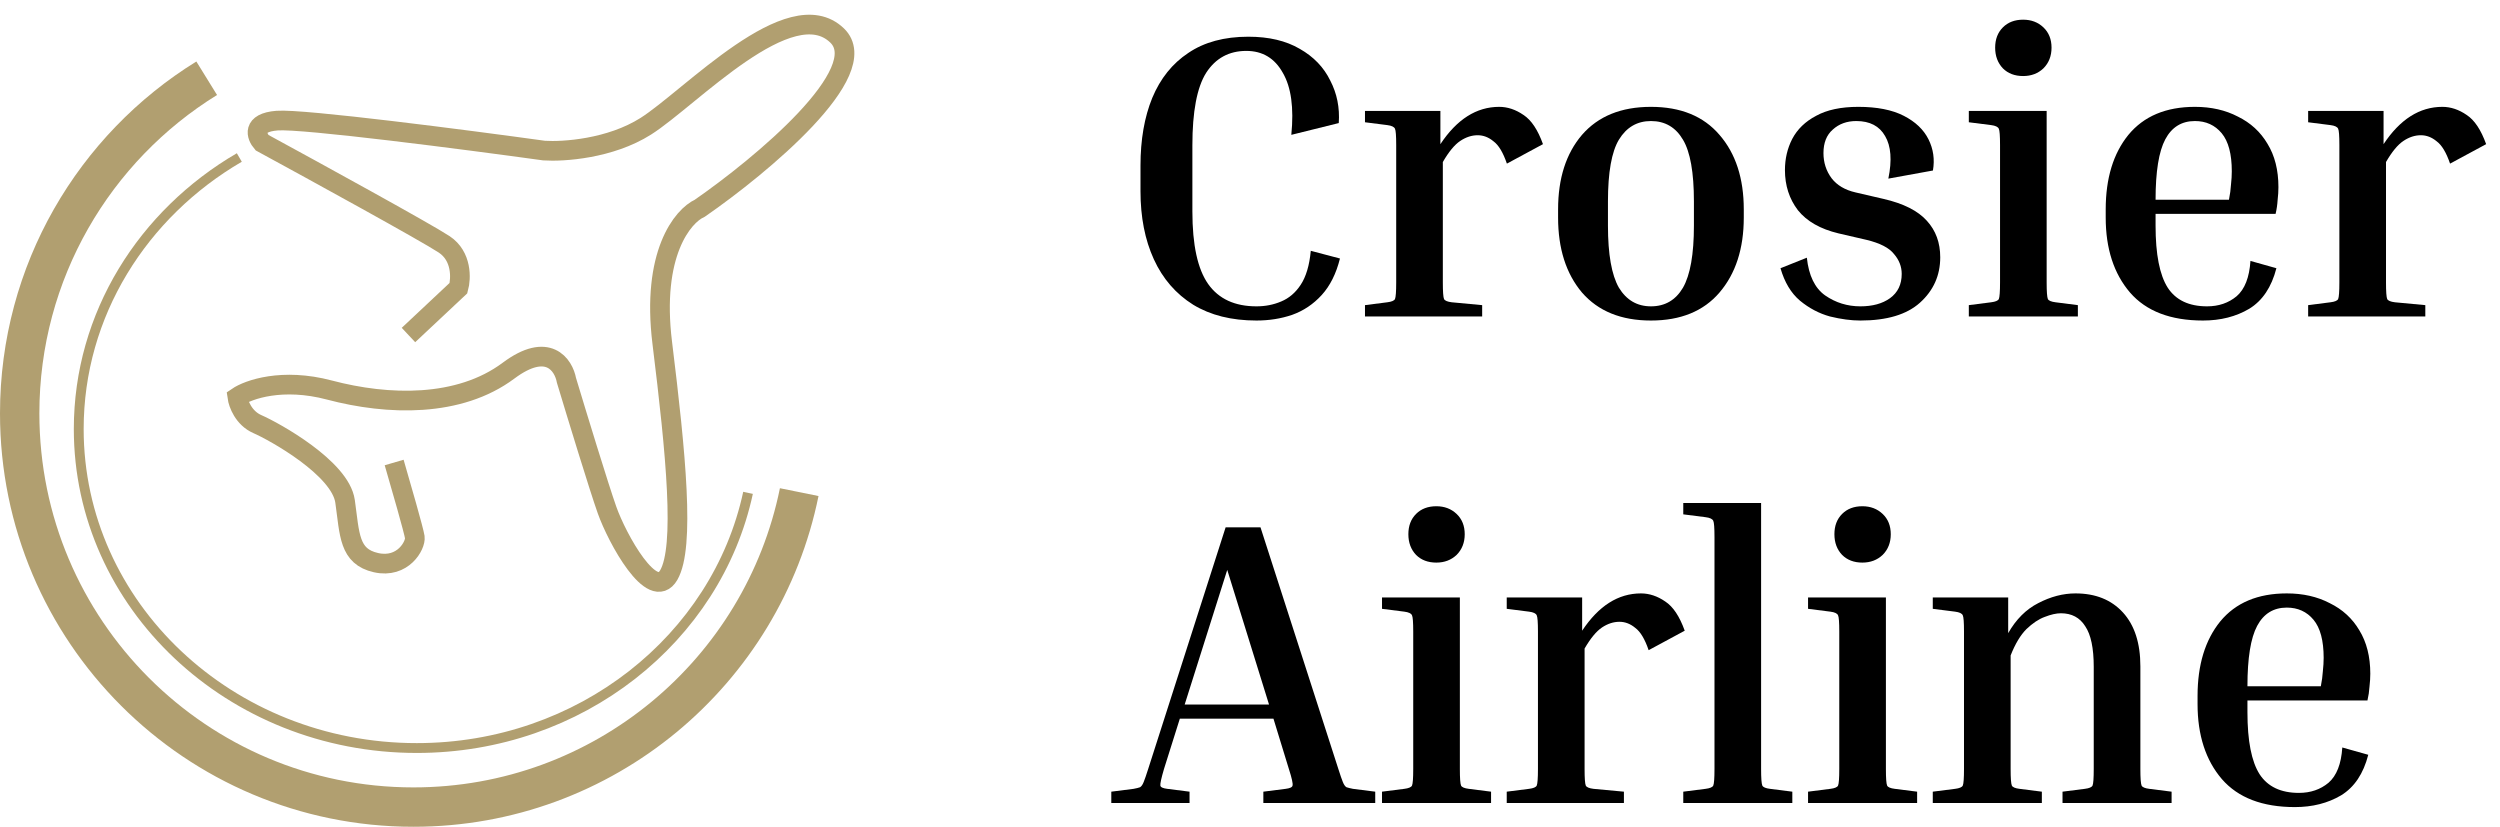
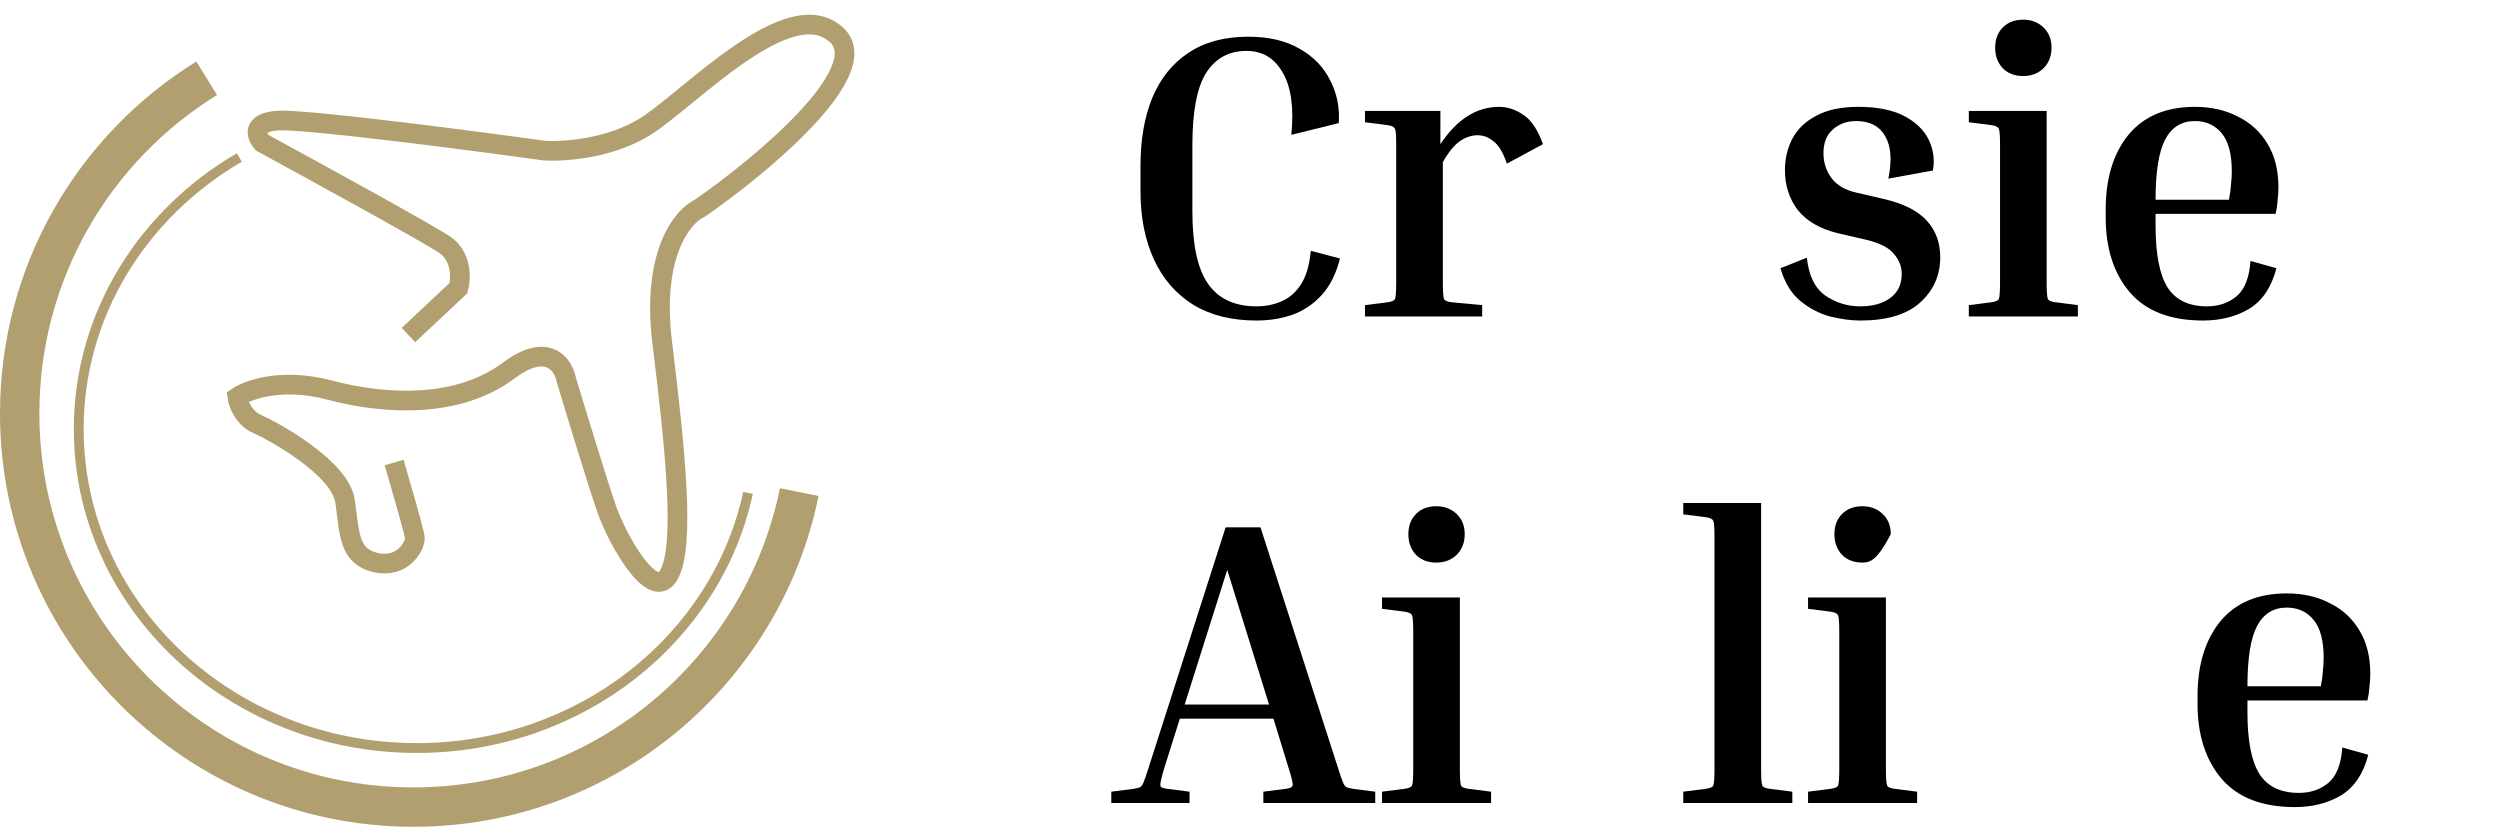
<svg xmlns="http://www.w3.org/2000/svg" width="127" height="42" viewBox="0 0 127 42" fill="none">
  <path d="M20.75 17.019L23.289 14.637C23.425 14.146 23.47 13.014 22.564 12.413C21.657 11.813 16.017 8.719 13.311 7.247C13.024 6.917 12.777 6.23 14.077 6.127C15.377 6.025 23.661 7.099 27.641 7.65C28.608 7.715 30.996 7.56 32.806 6.414C35.068 4.981 40.147 -0.491 42.525 1.803C44.427 3.638 38.668 8.418 35.55 10.578C34.682 10.97 33.084 12.889 33.643 17.422C34.341 23.09 34.798 27.779 33.974 29.211C33.149 30.642 31.35 27.356 30.838 25.911C30.428 24.755 29.293 21.038 28.777 19.324C28.632 18.535 27.839 17.332 25.832 18.83C23.324 20.702 19.717 20.605 16.73 19.813C14.34 19.18 12.619 19.787 12.057 20.17C12.103 20.5 12.372 21.238 13.072 21.544C13.948 21.926 17.29 23.78 17.529 25.466C17.767 27.152 17.72 28.271 19.099 28.582C20.477 28.893 21.128 27.688 21.072 27.291C21.028 26.974 20.354 24.628 20.023 23.495" stroke="#B19F70" />
  <path d="M10.5 3.975C4.799 7.498 1 13.806 1 21C1 32.046 9.954 41 21 41C30.676 41 38.747 34.129 40.6 25" stroke="#B19F70" stroke-width="2" />
  <path d="M12.157 8C7.262 10.855 4 15.966 4 21.795C4 30.745 11.688 38 21.172 38C29.479 38 36.409 32.433 38 25.036" stroke="#B19F70" stroke-width="0.5" />
  <path d="M63.828 16.283C62.564 16.283 61.493 16.015 60.614 15.48C59.736 14.931 59.069 14.162 58.616 13.173C58.163 12.184 57.937 11.031 57.937 9.713V8.415C57.937 7.097 58.136 5.95 58.534 4.975C58.946 3.987 59.557 3.225 60.367 2.689C61.177 2.14 62.193 1.865 63.416 1.865C64.459 1.865 65.331 2.071 66.031 2.483C66.732 2.881 67.247 3.417 67.576 4.09C67.919 4.749 68.064 5.47 68.009 6.252L65.599 6.85C65.736 5.476 65.592 4.426 65.166 3.698C64.754 2.957 64.136 2.586 63.312 2.586C62.434 2.586 61.754 2.957 61.273 3.698C60.806 4.44 60.573 5.669 60.573 7.385V10.742C60.573 12.445 60.841 13.674 61.376 14.43C61.912 15.185 62.729 15.562 63.828 15.562C64.281 15.562 64.699 15.48 65.084 15.315C65.482 15.15 65.812 14.869 66.073 14.471C66.347 14.059 66.519 13.482 66.588 12.741L68.07 13.132C67.878 13.901 67.569 14.519 67.144 14.986C66.718 15.453 66.217 15.789 65.64 15.995C65.077 16.187 64.473 16.283 63.828 16.283Z" fill="black" />
  <path d="M69.341 6.211V5.634H73.172V7.323C74.01 6.06 75.005 5.428 76.159 5.428C76.584 5.428 76.996 5.566 77.394 5.84C77.793 6.101 78.122 6.596 78.383 7.323L76.55 8.312C76.358 7.749 76.131 7.371 75.87 7.179C75.623 6.973 75.355 6.87 75.067 6.87C74.765 6.87 74.47 6.966 74.181 7.159C73.893 7.351 73.598 7.708 73.296 8.23V14.347C73.296 14.814 73.316 15.095 73.357 15.192C73.399 15.274 73.529 15.329 73.749 15.356L75.294 15.501V16.077H69.341V15.501L70.474 15.356C70.694 15.329 70.824 15.274 70.865 15.192C70.906 15.095 70.927 14.814 70.927 14.347V7.365C70.927 6.898 70.906 6.623 70.865 6.541C70.824 6.445 70.694 6.383 70.474 6.355L69.341 6.211Z" fill="black" />
-   <path d="M88.584 10.639V11.052C88.584 12.631 88.172 13.901 87.349 14.862C86.538 15.809 85.378 16.283 83.868 16.283C82.357 16.283 81.19 15.809 80.366 14.862C79.556 13.901 79.151 12.631 79.151 11.052V10.639C79.151 9.06 79.556 7.797 80.366 6.85C81.19 5.902 82.357 5.428 83.868 5.428C85.378 5.428 86.538 5.902 87.349 6.85C88.172 7.797 88.584 9.06 88.584 10.639ZM86.051 10.228C86.051 8.758 85.865 7.715 85.495 7.097C85.124 6.465 84.582 6.149 83.868 6.149C83.167 6.149 82.625 6.465 82.24 7.097C81.87 7.715 81.684 8.758 81.684 10.228V11.463C81.684 12.919 81.87 13.969 82.24 14.615C82.625 15.246 83.167 15.562 83.868 15.562C84.582 15.562 85.124 15.246 85.495 14.615C85.865 13.969 86.051 12.919 86.051 11.463V10.228Z" fill="black" />
  <path d="M94.816 12.184L93.394 11.855C92.474 11.635 91.788 11.244 91.335 10.681C90.895 10.104 90.675 9.424 90.675 8.642C90.675 8.065 90.799 7.536 91.046 7.056C91.307 6.561 91.712 6.17 92.261 5.882C92.811 5.579 93.525 5.428 94.403 5.428C95.351 5.428 96.12 5.579 96.71 5.882C97.301 6.184 97.72 6.582 97.967 7.076C98.214 7.571 98.29 8.099 98.193 8.662L95.928 9.074C96.12 8.14 96.065 7.42 95.763 6.911C95.475 6.403 94.987 6.149 94.3 6.149C93.82 6.149 93.422 6.294 93.106 6.582C92.79 6.857 92.632 7.255 92.632 7.777C92.632 8.257 92.769 8.683 93.044 9.054C93.319 9.411 93.724 9.651 94.259 9.774L95.681 10.104C96.697 10.338 97.431 10.708 97.885 11.216C98.338 11.711 98.564 12.329 98.564 13.07C98.564 13.99 98.221 14.759 97.534 15.377C96.862 15.981 95.852 16.283 94.507 16.283C94.04 16.283 93.525 16.215 92.962 16.077C92.412 15.926 91.904 15.658 91.438 15.274C90.984 14.889 90.655 14.34 90.449 13.626L91.788 13.091C91.884 13.997 92.193 14.635 92.715 15.006C93.25 15.377 93.847 15.562 94.507 15.562C95.124 15.562 95.626 15.425 96.01 15.15C96.408 14.862 96.607 14.45 96.607 13.915C96.607 13.544 96.477 13.207 96.216 12.905C95.969 12.589 95.502 12.349 94.816 12.184Z" fill="black" />
  <path d="M102.776 3.863C102.35 3.863 102.007 3.733 101.746 3.472C101.485 3.197 101.354 2.847 101.354 2.421C101.354 1.996 101.485 1.652 101.746 1.391C102.007 1.13 102.35 1 102.776 1C103.188 1 103.531 1.13 103.806 1.391C104.08 1.652 104.218 1.996 104.218 2.421C104.218 2.847 104.08 3.197 103.806 3.472C103.531 3.733 103.188 3.863 102.776 3.863ZM100.016 6.211V5.634H103.97V14.347C103.97 14.814 103.991 15.095 104.032 15.192C104.073 15.274 104.204 15.329 104.423 15.356L105.556 15.501V16.077H100.016V15.501L101.149 15.356C101.368 15.329 101.499 15.274 101.54 15.192C101.581 15.095 101.602 14.814 101.602 14.347V7.365C101.602 6.898 101.581 6.623 101.54 6.541C101.499 6.445 101.368 6.383 101.149 6.355L100.016 6.211Z" fill="black" />
  <path d="M115.641 13.626C115.394 14.587 114.934 15.274 114.261 15.686C113.588 16.084 112.806 16.283 111.913 16.283C110.265 16.283 109.029 15.809 108.206 14.862C107.382 13.901 106.97 12.631 106.97 11.052V10.639C106.97 9.06 107.354 7.797 108.123 6.85C108.906 5.902 110.032 5.428 111.501 5.428C112.325 5.428 113.053 5.593 113.684 5.923C114.33 6.239 114.831 6.699 115.188 7.303C115.559 7.907 115.744 8.642 115.744 9.507C115.744 9.713 115.73 9.932 115.703 10.166C115.689 10.399 115.655 10.633 115.6 10.866H109.503V11.463C109.503 12.919 109.709 13.969 110.121 14.615C110.533 15.246 111.199 15.562 112.119 15.562C112.709 15.562 113.211 15.391 113.623 15.047C114.035 14.69 114.268 14.093 114.323 13.255L115.641 13.626ZM111.501 6.149C110.828 6.149 110.327 6.458 109.997 7.076C109.668 7.694 109.503 8.717 109.503 10.145H113.231C113.286 9.871 113.321 9.617 113.334 9.383C113.362 9.136 113.375 8.909 113.375 8.703C113.375 7.825 113.204 7.179 112.861 6.767C112.517 6.355 112.064 6.149 111.501 6.149Z" fill="black" />
-   <path d="M117.254 6.211V5.634H121.085V7.323C121.923 6.06 122.918 5.428 124.072 5.428C124.497 5.428 124.909 5.566 125.307 5.84C125.706 6.101 126.035 6.596 126.296 7.323L124.463 8.312C124.271 7.749 124.044 7.371 123.783 7.179C123.536 6.973 123.268 6.87 122.98 6.87C122.678 6.87 122.383 6.966 122.094 7.159C121.806 7.351 121.511 7.708 121.209 8.23V14.347C121.209 14.814 121.229 15.095 121.27 15.192C121.312 15.274 121.442 15.329 121.662 15.356L123.206 15.501V16.077H117.254V15.501L118.387 15.356C118.606 15.329 118.737 15.274 118.778 15.192C118.819 15.095 118.84 14.814 118.84 14.347V7.365C118.84 6.898 118.819 6.623 118.778 6.541C118.737 6.445 118.606 6.383 118.387 6.355L117.254 6.211Z" fill="black" />
  <path d="M60.429 40.217V40.794H56.454V40.217L57.587 40.073C57.737 40.046 57.847 40.018 57.916 39.991C57.985 39.95 58.047 39.86 58.101 39.723C58.156 39.586 58.232 39.366 58.328 39.064L62.262 26.788H64.033L67.988 39.064C68.084 39.366 68.16 39.586 68.215 39.723C68.27 39.86 68.331 39.95 68.4 39.991C68.482 40.018 68.592 40.046 68.73 40.073L69.862 40.217V40.794H64.178V40.217L65.311 40.073C65.53 40.046 65.647 39.991 65.661 39.908C65.688 39.812 65.626 39.531 65.475 39.064L64.692 36.51H59.935L59.131 39.064C58.994 39.531 58.932 39.812 58.946 39.908C58.96 39.991 59.076 40.046 59.296 40.073L60.429 40.217ZM60.182 35.789H64.466L62.344 28.951L60.182 35.789Z" fill="black" />
  <path d="M72.966 28.58C72.54 28.58 72.197 28.449 71.936 28.189C71.675 27.914 71.545 27.564 71.545 27.138C71.545 26.712 71.675 26.369 71.936 26.108C72.197 25.847 72.54 25.717 72.966 25.717C73.378 25.717 73.721 25.847 73.996 26.108C74.27 26.369 74.408 26.712 74.408 27.138C74.408 27.564 74.27 27.914 73.996 28.189C73.721 28.449 73.378 28.58 72.966 28.58ZM70.206 30.928V30.351H74.161V39.064C74.161 39.531 74.181 39.812 74.222 39.908C74.263 39.991 74.394 40.046 74.614 40.073L75.746 40.217V40.794H70.206V40.217L71.339 40.073C71.558 40.046 71.689 39.991 71.73 39.908C71.771 39.812 71.792 39.531 71.792 39.064V32.081C71.792 31.614 71.771 31.34 71.73 31.258C71.689 31.161 71.558 31.1 71.339 31.072L70.206 30.928Z" fill="black" />
-   <path d="M76.542 30.928V30.351H80.373V32.04C81.211 30.777 82.206 30.145 83.36 30.145C83.785 30.145 84.197 30.282 84.596 30.557C84.994 30.818 85.323 31.312 85.584 32.04L83.751 33.029C83.559 32.466 83.332 32.088 83.071 31.896C82.824 31.69 82.556 31.587 82.268 31.587C81.966 31.587 81.671 31.683 81.382 31.875C81.094 32.068 80.799 32.425 80.497 32.946V39.064C80.497 39.531 80.517 39.812 80.558 39.908C80.6 39.991 80.73 40.046 80.95 40.073L82.495 40.217V40.794H76.542V40.217L77.675 40.073C77.894 40.046 78.025 39.991 78.066 39.908C78.107 39.812 78.128 39.531 78.128 39.064V32.081C78.128 31.614 78.107 31.34 78.066 31.258C78.025 31.161 77.894 31.1 77.675 31.072L76.542 30.928Z" fill="black" />
  <path d="M85.51 26.129V25.552H89.464V39.064C89.464 39.531 89.485 39.812 89.526 39.908C89.567 39.991 89.698 40.046 89.918 40.073L91.05 40.217V40.794H85.51V40.217L86.642 40.073C86.862 40.046 86.993 39.991 87.034 39.908C87.075 39.812 87.096 39.531 87.096 39.064V27.282C87.096 26.815 87.075 26.541 87.034 26.458C86.993 26.362 86.862 26.3 86.642 26.273L85.51 26.129Z" fill="black" />
-   <path d="M94.609 28.58C94.183 28.58 93.84 28.449 93.579 28.189C93.318 27.914 93.188 27.564 93.188 27.138C93.188 26.712 93.318 26.369 93.579 26.108C93.84 25.847 94.183 25.717 94.609 25.717C95.021 25.717 95.364 25.847 95.639 26.108C95.914 26.369 96.051 26.712 96.051 27.138C96.051 27.564 95.914 27.914 95.639 28.189C95.364 28.449 95.021 28.58 94.609 28.58ZM91.849 30.928V30.351H95.804V39.064C95.804 39.531 95.824 39.812 95.866 39.908C95.907 39.991 96.037 40.046 96.257 40.073L97.39 40.217V40.794H91.849V40.217L92.982 40.073C93.202 40.046 93.332 39.991 93.373 39.908C93.415 39.812 93.435 39.531 93.435 39.064V32.081C93.435 31.614 93.415 31.34 93.373 31.258C93.332 31.161 93.202 31.1 92.982 31.072L91.849 30.928Z" fill="black" />
-   <path d="M110.317 40.217V40.794H104.776V40.217L105.909 40.073C106.129 40.046 106.259 39.991 106.301 39.908C106.342 39.812 106.362 39.531 106.362 39.064V33.873C106.362 32.926 106.218 32.239 105.93 31.814C105.655 31.374 105.243 31.154 104.694 31.154C104.461 31.154 104.186 31.216 103.87 31.34C103.568 31.45 103.259 31.656 102.943 31.958C102.641 32.26 102.373 32.706 102.14 33.297V39.064C102.14 39.531 102.161 39.812 102.202 39.908C102.243 39.991 102.373 40.046 102.593 40.073L103.726 40.217V40.794H98.185V40.217L99.318 40.073C99.538 40.046 99.668 39.991 99.709 39.908C99.751 39.812 99.771 39.531 99.771 39.064V32.081C99.771 31.614 99.751 31.34 99.709 31.258C99.668 31.161 99.538 31.1 99.318 31.072L98.185 30.928V30.351H102.016V32.164C102.415 31.463 102.923 30.955 103.541 30.64C104.172 30.31 104.804 30.145 105.435 30.145C106.452 30.145 107.255 30.468 107.845 31.113C108.436 31.759 108.731 32.672 108.731 33.853V39.064C108.731 39.531 108.752 39.812 108.793 39.908C108.834 39.991 108.965 40.046 109.184 40.073L110.317 40.217Z" fill="black" />
+   <path d="M94.609 28.58C94.183 28.58 93.84 28.449 93.579 28.189C93.318 27.914 93.188 27.564 93.188 27.138C93.188 26.712 93.318 26.369 93.579 26.108C93.84 25.847 94.183 25.717 94.609 25.717C95.021 25.717 95.364 25.847 95.639 26.108C95.914 26.369 96.051 26.712 96.051 27.138C95.364 28.449 95.021 28.58 94.609 28.58ZM91.849 30.928V30.351H95.804V39.064C95.804 39.531 95.824 39.812 95.866 39.908C95.907 39.991 96.037 40.046 96.257 40.073L97.39 40.217V40.794H91.849V40.217L92.982 40.073C93.202 40.046 93.332 39.991 93.373 39.908C93.415 39.812 93.435 39.531 93.435 39.064V32.081C93.435 31.614 93.415 31.34 93.373 31.258C93.332 31.161 93.202 31.1 92.982 31.072L91.849 30.928Z" fill="black" />
  <path d="M120.308 38.343C120.061 39.304 119.601 39.991 118.928 40.403C118.255 40.801 117.472 41 116.58 41C114.932 41 113.696 40.526 112.872 39.579C112.048 38.618 111.636 37.347 111.636 35.768V35.356C111.636 33.777 112.021 32.514 112.79 31.566C113.572 30.619 114.698 30.145 116.168 30.145C116.992 30.145 117.719 30.31 118.351 30.64C118.996 30.955 119.498 31.415 119.855 32.02C120.225 32.624 120.411 33.358 120.411 34.224C120.411 34.429 120.397 34.649 120.37 34.883C120.356 35.116 120.321 35.349 120.267 35.583H114.17V36.18C114.17 37.636 114.376 38.686 114.788 39.332C115.2 39.963 115.866 40.279 116.786 40.279C117.376 40.279 117.877 40.107 118.289 39.764C118.701 39.407 118.935 38.81 118.989 37.972L120.308 38.343ZM116.168 30.866C115.495 30.866 114.994 31.175 114.664 31.793C114.334 32.411 114.17 33.434 114.17 34.862H117.898C117.953 34.587 117.987 34.333 118.001 34.1C118.028 33.853 118.042 33.626 118.042 33.42C118.042 32.541 117.87 31.896 117.527 31.484C117.184 31.072 116.731 30.866 116.168 30.866Z" fill="black" />
</svg>